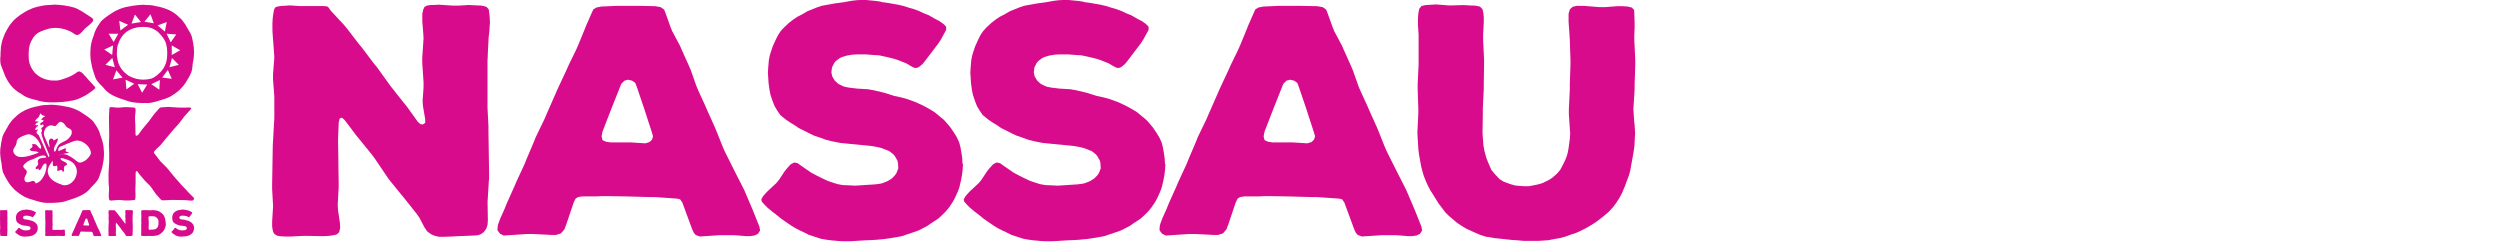
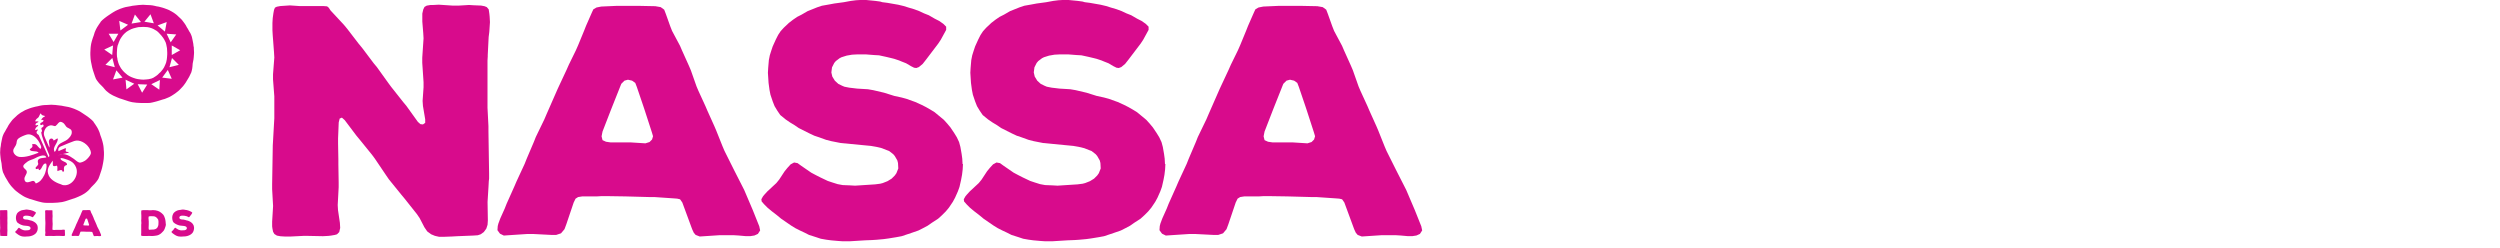
<svg xmlns="http://www.w3.org/2000/svg" id="b" viewBox="0 0 424 42">
  <defs>
    <style>.c{fill:#d80b8c;}</style>
  </defs>
  <path class="c" d="M82.73,9.43l-.05.86v7.98l.16,3.13v.86l.11,7.12v.92l-.05.43-.05.92-.16,2.59.05,3.13-.05.75-.21.65-.43.59-.54.38-.48.16-.75.05-2.75.11-.86.05-1.35.05h-.86l-.7-.16-.65-.27-.65-.48-.48-.7-.81-1.56-.48-.7-2.1-2.64-.54-.65-2.1-2.59-.48-.7-1.89-2.8-.48-.65-2.1-2.59-.54-.65-1.99-2.64-.48-.43-.38.16-.16.65-.11,2.7v.86l.05,2.7v.86l.05,3.02v.86l-.16,3.02.05.86.32,2.16.05.86-.16.7-.38.38-.38.11-.65.11-.43.05-.92.05-2.48-.05h-.86l-2.21.11h-.86l-.81-.05-.59-.11-.43-.27-.22-.38-.11-.54-.05-.38v-.81l.11-1.78.05-.86-.16-2.86v-.86l.11-6.58.05-.86.16-2.86.05-.86v-3.72l-.22-2.86v-.86l.22-2.86-.05-.86-.22-2.91-.05-.86v-1.24l.05-.81.11-.81.11-.59.16-.38.32-.16.59-.11,1.62-.11,1.62.11h4.04l.65.05.27.22.32.48,2.26,2.43.54.65,1.99,2.59.54.65,1.99,2.64.54.65,1.94,2.7.48.65,2.05,2.59.54.65,1.94,2.7.43.38.43.05.38-.27v-.59l-.38-2.26-.06-.86.16-2.32v-.86l-.22-3.29v-.86l.22-3.29-.05-.86-.16-1.99v-1.35l.16-.7.21-.43.38-.22.65-.11h.48l.92-.05,2.43.16h.86l1.83-.11.81.05,1.24.05.59.11.38.16.32.38.11.75.05.49.05.92-.11,1.67-.11.86-.16,3.18Z" />
  <path class="c" d="M128.76,38.33l.16.75-.38.59-.59.27-.7.11h-.75l-1.24-.11-.81-.05h-2.43l-3.34.22-.7-.27-.32-.38-.27-.59-1.67-4.53-.38-.54-.48-.11-.65-.05-3.23-.22h-.86l-4.04-.11-3.23-.05h-.81l-.81.05h-2.48l-.7.11-.43.27-.32.65-1.24,3.67-.32.86-.59.7-.81.27h-.86l-3.13-.16h-.86l-3.34.22-.7.05-.65-.32-.43-.59.05-.7.11-.43.32-.86.75-1.67.32-.81,1.35-3.02.32-.75,1.4-3.02.32-.81,1.24-2.91.32-.81,1.46-3.02.32-.75,1.94-4.42,1.51-3.23.38-.86,1.19-2.43.38-.86,1.02-2.48.32-.81.97-2.21.27-.59.54-.32.81-.16,2.48-.11h4.2l2.48.05.92.16.59.43.27.7.75,2.1.32.81,1.35,2.53.32.75,1.19,2.64.32.75.97,2.75.32.75,1.19,2.59.32.75,1.19,2.64.32.75,1.08,2.7.32.75,1.67,3.34,1.29,2.53.38.75,1.45,3.4,1.08,2.7ZM110.76,23.12l-.21-.7-1.19-3.67-.27-.81-1.08-3.18-.27-.7-.54-.38-.7-.16-.59.16-.54.54-1.46,3.67-.32.81-1.4,3.61-.16.81.16.65.59.27.75.11h3.4l2.53.16.7-.22.43-.43.16-.54Z" />
  <path class="c" d="M163.32,27.81l-.05.92-.11.92-.16.86-.27,1.19-.27.75-.48,1.08-.38.7-.65.97-.54.65-.65.65-.65.59-1.08.7-.7.49-.81.43-.75.38-1.24.43-1.62.54-.86.16-1.35.22-.81.11-1.19.11-.75.05-1.24.05-2.59.16h-1.19l-.75-.05-1.24-.11-.81-.11-.92-.16-.81-.27-1.19-.38-.75-.38-.81-.38-.75-.38-.7-.43-1.73-1.19-.65-.54-.97-.75-.65-.54-.59-.59-.43-.49-.05-.38.27-.48.22-.27.54-.59,1.51-1.4.48-.59.92-1.4.48-.59.54-.59.59-.32.59.11.59.43,1.73,1.19.81.43.75.38,1.24.59.81.27.86.27.86.16,1.24.05.86.05,3.4-.22.86-.11.43-.11.81-.32.7-.43.54-.54.27-.38.32-.81-.05-.92-.11-.43-.43-.75-.27-.32-.7-.54-.43-.16-.81-.32-.92-.22-.92-.16-5.12-.49-1.62-.32-.86-.22-1.19-.43-.81-.27-.81-.38-1.83-.92-.7-.48-.81-.49-.7-.48-.92-.75-.48-.7-.49-.81-.32-.81-.38-1.13-.16-.81-.16-1.19-.11-1.72.05-.86.11-1.29.16-.81.22-.7.27-.81.54-1.19.38-.75.43-.65.54-.59.86-.81.7-.54.7-.48.75-.38,1.02-.59,1.62-.65.81-.27,1.24-.22.86-.16,1.62-.22,1.19-.22.86-.11.81-.05h.86l1.62.16.81.11.38.11.86.11,1.83.32.92.22.86.27.92.27.86.32.81.38.81.32,1.02.59.75.38.7.49.48.48v.54l-.32.59-.59,1.08-.43.65-2.05,2.7-.59.75-.65.54-.43.16-.38-.05-.54-.27-.81-.48-.81-.32-.38-.16-.81-.27-.43-.11-.92-.22-1.24-.27-.86-.05-1.4-.11h-1.4l-.92.05-.92.16-.86.27-.32.16-.65.49-.27.32-.38.75-.11.86.16.7.43.7.59.54.65.32.38.16.81.16,1.35.16,1.83.11.92.16,1.83.43,1.72.54,1.24.27.81.22,1.51.54,1.08.49.75.38.75.43.7.43,1.56,1.29.59.65.54.65.65.97.43.7.38.81.22.81.21,1.19.11.81.05.92Z" />
  <path class="c" d="M197.65,27.81l-.05.92-.11.92-.16.86-.27,1.19-.27.75-.48,1.08-.38.7-.65.97-.54.65-.65.65-.65.59-1.08.7-.7.49-.81.43-.75.38-1.24.43-1.62.54-.86.16-1.35.22-.81.11-1.19.11-.75.05-1.24.05-2.59.16h-1.19l-.75-.05-1.24-.11-.81-.11-.92-.16-.81-.27-1.19-.38-.75-.38-.81-.38-.75-.38-.7-.43-1.73-1.19-.65-.54-.97-.75-.65-.54-.59-.59-.43-.49-.05-.38.27-.48.22-.27.54-.59,1.51-1.4.48-.59.92-1.4.48-.59.54-.59.59-.32.59.11.59.43,1.73,1.19.81.43.75.38,1.24.59.81.27.86.27.86.16,1.24.05.86.05,3.4-.22.86-.11.43-.11.81-.32.7-.43.54-.54.27-.38.32-.81-.05-.92-.11-.43-.43-.75-.27-.32-.7-.54-.43-.16-.81-.32-.92-.22-.92-.16-5.12-.49-1.62-.32-.86-.22-1.19-.43-.81-.27-.81-.38-1.83-.92-.7-.48-.81-.49-.7-.48-.92-.75-.48-.7-.49-.81-.32-.81-.38-1.13-.16-.81-.16-1.19-.11-1.72.05-.86.11-1.29.16-.81.22-.7.27-.81.54-1.19.38-.75.43-.65.54-.59.86-.81.7-.54.7-.48.75-.38,1.02-.59,1.62-.65.81-.27,1.24-.22.86-.16,1.62-.22,1.19-.22.86-.11.81-.05h.86l1.62.16.81.11.38.11.86.11,1.83.32.92.22.86.27.92.27.86.32.81.38.81.32,1.02.59.75.38.7.49.48.48v.54l-.32.59-.59,1.08-.43.65-2.05,2.7-.59.75-.65.54-.43.16-.38-.05-.54-.27-.81-.48-.81-.32-.38-.16-.81-.27-.43-.11-.92-.22-1.24-.27-.86-.05-1.4-.11h-1.4l-.92.05-.92.16-.86.27-.32.16-.65.49-.27.32-.38.75-.11.86.16.7.43.7.59.54.65.32.38.16.81.16,1.35.16,1.83.11.92.16,1.83.43,1.72.54,1.24.27.81.22,1.51.54,1.08.49.75.38.75.43.7.43,1.56,1.29.59.65.54.65.65.97.43.7.38.81.22.81.21,1.19.11.81.05.92Z" />
  <path class="c" d="M241.04,38.33l.16.75-.38.59-.59.27-.7.11h-.75l-1.24-.11-.81-.05h-2.43l-3.34.22-.7-.27-.32-.38-.27-.59-1.67-4.53-.38-.54-.48-.11-.65-.05-3.23-.22h-.86l-4.04-.11-3.23-.05h-.81l-.81.05h-2.48l-.7.11-.43.27-.32.65-1.24,3.67-.32.86-.59.7-.81.27h-.86l-3.13-.16h-.86l-3.34.22-.7.05-.65-.32-.43-.59.05-.7.11-.43.32-.86.75-1.67.32-.81,1.35-3.02.32-.75,1.4-3.02.32-.81,1.24-2.91.32-.81,1.46-3.02.32-.75,1.94-4.42,1.51-3.23.38-.86,1.19-2.43.38-.86,1.02-2.48.32-.81.97-2.21.27-.59.54-.32.81-.16,2.48-.11h4.2l2.48.05.92.16.59.43.27.7.75,2.1.32.81,1.35,2.53.32.75,1.19,2.64.32.75.97,2.75.32.75,1.19,2.59.32.75,1.19,2.64.32.75,1.08,2.7.32.75,1.67,3.34,1.29,2.53.38.75,1.45,3.4,1.08,2.7ZM223.04,23.12l-.21-.7-1.19-3.67-.27-.81-1.08-3.18-.27-.7-.54-.38-.7-.16-.59.16-.54.54-1.46,3.67-.32.81-1.4,3.61-.16.81.16.65.59.27.75.11h3.4l2.53.16.7-.22.43-.43.16-.54Z" />
-   <path class="c" d="M277.21,20.91l.11,1.72-.06.81-.05,1.24-.11.81-.22,1.29-.16.86-.22,1.24-.21.81-.43,1.13-.27.75-.48,1.13-.38.75-.7,1.08-.54.7-.65.7-.7.59-1.08.86-.7.49-1.08.65-.7.38-1.13.54-.81.27-1.19.43-.81.22-1.24.22-.81.16-1.67.11h-2.48l-1.24-.11-.81-.05-2.97-.32-.86-.16-.48-.05-.86-.27-.43-.16-.86-.38-1.19-.54-.81-.48-.81-.54-1.4-1.19-.59-.59-.7-.92-.49-.65-.86-1.4-.48-.75-.43-.81-.38-.86-.32-.81-.22-.75-.21-.81-.22-1.19-.16-.92-.11-.92-.11-1.83-.05-.86.16-3.29v-.86l-.11-3.29v-.86l.16-3.29v-5.01l-.11-1.72v-.92l.05-.92.16-.86.38-.49.7-.16,1.78-.11,2.05.16h.86l1.78-.05.81.05,1.24.05.7.16.43.43.16.7.06.75v.81l-.11,2.1v.86l.16,3.29v.86l-.05,3.29v.86l-.16,3.29v.86l-.05,3.29.05.86.11,1.35.16.86.32,1.19.32.81.54,1.24.54.65.86.92.7.43,1.19.43.81.22,1.4.11h.86l1.4-.27.81-.22,1.02-.48.7-.43.86-.75.54-.65.59-1.13.38-.81.27-.86.16-.86.22-1.62.05-.86-.22-3.29v-.86l.16-3.34v-.86l.11-3.29v-.86l-.11-3.34-.05-.86-.16-2.26v-1.35l.22-.75.48-.43.7-.16h1.13l2.75.22h.86l2.16-.16h.86l.81.05.7.16.43.38.05.65.05,1.62v.81l-.05,1.24v.86l.16,3.34v.86l-.11,3.29v.86l-.21,3.34.16,2.43Z" />
-   <polygon class="c" points="16.15 14.97 15.96 15.15 15.53 15.5 15.24 15.69 14.79 16 14.51 16.18 14.04 16.41 13.73 16.57 13.18 16.81 12.83 16.92 12.42 17.03 12.02 17.09 11.42 17.2 10.6 17.29 10.17 17.31 9.58 17.35 8.34 17.35 7.94 17.33 7.54 17.29 7.13 17.22 6.73 17.14 6.37 17.03 5.31 16.76 4.79 16.59 4.48 16.46 4.03 16.22 3.74 16.02 3.43 15.82 3.1 15.63 2.48 15.15 2.2 14.88 1.94 14.6 1.68 14.27 1.46 13.96 1.28 13.66 1.11 13.35 .87 12.89 .52 11.97 .35 11.54 .11 10.88 .06 10.55 .04 10.05 .06 9.72 .09 9.37 .09 9 .14 8.26 .16 7.91 .23 7.58 .33 7.1 .42 6.77 .54 6.44 .66 6.14 .82 5.7 .99 5.4 1.16 5.07 1.35 4.74 1.56 4.41 1.77 4.1 2.01 3.82 2.27 3.51 2.56 3.23 2.84 2.99 3.15 2.75 3.43 2.53 4.19 2.05 4.5 1.87 4.83 1.7 5.54 1.39 5.95 1.26 6.33 1.15 7.13 .98 7.54 .91 7.94 .87 8.68 .83 9.2 .78 9.55 .8 10.07 .83 10.95 .93 11.28 1 11.83 1.09 12.66 1.31 12.99 1.44 13.51 1.72 13.85 1.9 14.46 2.29 15.2 2.77 15.46 2.94 15.6 3.05 15.77 3.21 15.81 3.38 15.79 3.56 15.65 3.73 15.43 3.97 15.17 4.21 14.91 4.43 14.65 4.63 14.39 4.87 13.99 5.31 13.73 5.57 13.61 5.68 13.39 5.85 13.23 5.92 13.06 5.94 12.9 5.9 12.64 5.77 12.18 5.46 11.88 5.31 11.35 5.09 11.02 4.98 10.5 4.85 10.15 4.78 9.55 4.74 9.17 4.74 8.65 4.78 8.27 4.87 7.75 5.02 7.39 5.15 7.08 5.26 6.61 5.48 6.28 5.7 6.11 5.83 5.83 6.12 5.61 6.42 5.45 6.71 5.28 7.01 5.14 7.34 5.02 7.69 4.95 8.06 4.9 8.39 4.86 9.04 4.86 9.39 4.88 9.94 4.9 10.27 5.02 10.77 5.14 11.1 5.31 11.47 5.5 11.8 5.85 12.28 6.11 12.54 6.56 12.89 6.87 13.09 7.35 13.31 7.7 13.44 8.22 13.57 8.6 13.64 9.17 13.66 9.72 13.66 10.05 13.59 10.24 13.55 10.6 13.44 11.19 13.24 11.57 13.09 11.92 12.94 12.23 12.78 12.68 12.52 12.99 12.3 13.23 12.15 13.37 12.11 13.58 12.15 13.85 12.3 14.11 12.52 14.2 12.65 14.44 12.89 14.82 13.33 15.05 13.59 15.69 14.27 15.91 14.53 16.03 14.64 16.15 14.84 16.15 14.97" />
-   <polygon class="c" points="32.82 33.49 32.93 33.69 32.86 33.8 32.8 33.93 32.64 34.02 32.36 34.02 31.18 33.93 30.83 33.93 29.45 33.91 29.1 33.91 27.7 33.98 27.44 33.95 27.24 33.8 26.48 32.95 26.28 32.68 25.61 31.72 25.41 31.48 24.55 30.63 24.34 30.37 23.61 29.52 23.44 29.27 23.33 29.08 23.18 29.01 23.05 29.1 23 29.38 23 30.89 22.96 32.07 22.96 32.42 22.98 32.95 22.98 33.28 22.96 33.6 22.94 33.82 22.83 33.91 22.57 33.95 21.89 34 21.21 34 20.2 33.91 19.85 33.93 18.76 34.02 18.59 33.95 18.5 33.82 18.48 33.62 18.45 33.32 18.45 32.97 18.48 32.42 18.5 32.05 18.41 30.87 18.41 29.34 18.43 28.99 18.5 27.79 18.52 27.44 18.52 25.91 18.48 24.73 18.48 24.38 18.52 23.17 18.52 22.82 18.48 20.11 18.48 19.76 18.54 18.58 18.56 18.32 18.63 18.21 18.85 18.17 19.18 18.19 19.85 18.25 20.2 18.25 21.21 18.17 21.56 18.17 22.57 18.23 22.8 18.25 22.91 18.32 22.98 18.49 23 18.71 22.98 19 22.91 19.72 22.89 20.07 22.96 21.23 22.96 21.58 22.98 22.74 23.02 22.98 23.2 23.02 23.44 22.87 24.12 21.93 25.3 20.51 25.98 19.57 26.19 19.3 26.96 18.43 27.14 18.25 27.35 18.21 28.36 18.14 28.71 18.14 30.04 18.23 30.87 18.25 31.22 18.25 32.05 18.23 32.29 18.25 32.41 18.34 32.45 18.39 32.43 18.45 32.25 18.65 31.42 19.57 31.2 19.83 30.44 20.83 30.22 21.1 29.37 22.04 29.15 22.3 28.34 23.26 28.12 23.52 27.33 24.49 27.09 24.75 26.54 25.25 26.3 25.51 26.19 25.64 26.09 25.82 26.13 25.95 26.28 26.15 27.09 27.22 27.33 27.48 28.29 28.44 28.51 28.7 29.37 29.76 29.58 30.02 30.48 31.02 30.7 31.29 31.64 32.27 31.86 32.53 32.82 33.49" />
  <polygon class="c" points=".77 35.64 .49 35.65 .4 35.65 .25 35.65 .16 35.65 .12 35.65 .05 35.66 .02 35.68 0 35.75 .01 36.08 .01 36.6 0 36.93 0 37.02 .01 37.36 .01 37.88 .02 38.2 .02 38.3 .04 38.63 .03 38.73 .01 39.05 0 39.15 .02 39.48 .02 39.57 .03 39.66 .03 39.76 .04 39.91 .04 39.97 .06 39.98 .1 40 .4 40.02 .77 40.02 1.08 40.03 1.17 40.02 1.21 40 1.23 39.97 1.23 39.91 1.24 39.57 1.24 39.48 1.26 39.15 1.26 39.05 1.25 38.73 1.25 38.2 1.26 37.88 1.26 37.78 1.25 37.46 1.25 37.36 1.26 37.02 1.26 36.93 1.25 36.6 1.25 36.01 1.25 35.91 1.23 35.76 1.23 35.69 1.21 35.65 1.15 35.64 .77 35.64" />
  <polygon class="c" points="6.4 38.66 6.4 38.76 6.39 38.87 6.37 38.96 6.34 39.1 6.31 39.18 6.25 39.3 6.21 39.38 6.14 39.49 6.08 39.56 6.01 39.63 5.93 39.7 5.81 39.78 5.73 39.83 5.64 39.88 5.56 39.92 5.42 39.97 5.24 40.03 5.14 40.05 4.99 40.08 4.9 40.09 4.77 40.1 4.68 40.11 4.54 40.11 4.25 40.13 4.12 40.13 4.04 40.12 3.9 40.11 3.81 40.1 3.7 40.08 3.61 40.05 3.48 40.01 3.39 39.97 3.3 39.92 3.22 39.88 3.14 39.83 2.95 39.7 2.87 39.64 2.77 39.56 2.69 39.5 2.63 39.43 2.58 39.38 2.57 39.33 2.6 39.28 2.63 39.25 2.69 39.18 2.86 39.02 2.91 38.96 3.01 38.8 3.07 38.74 3.13 38.67 3.2 38.63 3.26 38.64 3.33 38.69 3.52 38.82 3.61 38.87 3.7 38.92 3.84 38.98 3.93 39.01 4.02 39.04 4.12 39.06 4.26 39.07 4.36 39.07 4.73 39.05 4.83 39.04 4.88 39.02 4.97 38.99 5.05 38.94 5.11 38.88 5.14 38.84 5.18 38.75 5.17 38.64 5.16 38.59 5.11 38.51 5.08 38.47 5 38.41 4.95 38.4 4.86 38.36 4.76 38.34 4.66 38.32 4.08 38.26 3.9 38.23 3.81 38.2 3.67 38.15 3.58 38.12 3.49 38.08 3.29 37.98 3.21 37.92 3.12 37.87 3.04 37.81 2.93 37.73 2.88 37.65 2.83 37.56 2.79 37.47 2.75 37.34 2.73 37.25 2.71 37.12 2.7 36.93 2.71 36.83 2.72 36.68 2.74 36.6 2.76 36.52 2.79 36.43 2.85 36.29 2.89 36.21 2.94 36.14 3 36.07 3.1 35.98 3.18 35.92 3.26 35.86 3.34 35.82 3.46 35.75 3.64 35.68 3.73 35.65 3.87 35.63 3.96 35.61 4.14 35.59 4.28 35.56 4.37 35.55 4.47 35.54 4.56 35.54 4.74 35.56 4.83 35.57 4.88 35.59 4.97 35.6 5.18 35.63 5.28 35.66 5.38 35.69 5.48 35.72 5.58 35.75 5.67 35.8 5.76 35.83 5.87 35.9 5.96 35.94 6.03 36 6.09 36.05 6.09 36.11 6.05 36.18 5.99 36.3 5.94 36.37 5.71 36.67 5.64 36.76 5.57 36.82 5.52 36.84 5.48 36.83 5.42 36.8 5.33 36.75 5.24 36.71 5.19 36.69 5.1 36.66 5.06 36.65 4.95 36.63 4.81 36.6 4.72 36.59 4.56 36.58 4.41 36.58 4.3 36.58 4.2 36.6 4.1 36.63 4.06 36.65 3.99 36.7 3.96 36.74 3.92 36.83 3.91 36.92 3.93 37 3.97 37.08 4.04 37.14 4.11 37.17 4.16 37.19 4.25 37.21 4.4 37.23 4.6 37.24 4.71 37.26 4.91 37.31 5.1 37.37 5.24 37.4 5.33 37.42 5.5 37.48 5.62 37.54 5.71 37.58 5.79 37.63 5.87 37.68 6.05 37.82 6.11 37.89 6.18 37.97 6.25 38.08 6.3 38.15 6.34 38.25 6.36 38.34 6.39 38.47 6.4 38.56 6.4 38.66" />
  <polygon class="c" points="11.03 39.73 11.02 39.83 11.02 39.88 11 39.95 10.96 40 10.92 40.01 10.86 40.03 10.81 40.03 10.73 40.03 10.06 40 9.61 40 9.06 40.03 8.71 40.01 8.26 40.01 7.99 40.03 7.89 40.03 7.81 40.02 7.74 40.01 7.7 39.99 7.67 39.95 7.66 39.88 7.66 39.78 7.69 39.55 7.7 39.46 7.67 39.14 7.67 39.04 7.68 38.72 7.68 38.62 7.7 37.89 7.7 37.79 7.67 37.06 7.67 36.96 7.67 36.64 7.67 36.12 7.65 35.94 7.65 35.85 7.66 35.8 7.68 35.72 7.7 35.68 7.74 35.66 7.81 35.65 7.86 35.65 7.95 35.65 8.25 35.66 8.34 35.66 8.77 35.66 8.83 35.66 8.87 35.68 8.9 35.72 8.9 36.25 8.92 36.6 8.92 36.7 8.9 37.05 8.9 37.14 8.91 37.49 8.91 37.59 8.93 37.94 8.93 38.04 8.89 38.84 8.9 38.9 8.9 38.93 8.92 38.96 8.95 38.98 9.02 38.99 9.22 39.01 9.41 38.99 9.5 38.99 10.37 38.98 10.47 38.98 10.67 38.95 10.77 38.95 10.86 38.95 10.93 38.96 10.98 39 11 39.04 11 39.11 11.01 39.45 11.01 39.54 11.03 39.73" />
  <path class="c" d="M17.13,39.85l.02.09-.04.07-.07.03h-.08s-.08.01-.08.01h-.14s-.09-.02-.09-.02h-.27l-.37.02-.08-.02-.04-.05-.03-.07-.19-.51-.04-.06h-.05s-.07-.02-.07-.02l-.36-.02h-.55s-.36-.02-.36-.02h-.18s-.28,0-.28,0h-.08s-.05.04-.05.04l-.04.07-.14.41-.04.1-.07.08-.09.04h-.1s-.35-.02-.35-.02h-.1l-.37.02h-.08s-.07-.03-.07-.03l-.05-.07v-.08s.02-.05.02-.05l.03-.1.09-.19.04-.09.15-.34.04-.08.16-.34.04-.09.14-.33.03-.09.16-.34.04-.08.22-.5.17-.36.04-.1.13-.27.04-.1.11-.28.04-.09.11-.25.03-.07.06-.04.09-.02h.28s.47-.01.47-.01h.28s.1.02.1.02l.07.05.03.08.08.24.04.09.15.28.04.09.13.3.04.08.11.31.04.08.13.29.04.08.13.3.04.09.12.3.03.09.19.37.15.28.04.09.16.38.12.3ZM15.11,38.14l-.02-.08-.13-.41-.03-.09-.12-.36-.03-.08-.06-.04-.08-.02-.07.02-.06.06-.16.41-.03.09-.16.4-.02.09.02.07.07.03h.08s.38.01.38.01l.28.02.08-.02.05-.05.02-.06Z" />
-   <polygon class="c" points="22.5 36.6 22.49 36.7 22.49 37.59 22.51 37.94 22.51 38.04 22.52 38.84 22.52 38.94 22.51 38.99 22.51 39.09 22.49 39.38 22.5 39.73 22.49 39.82 22.47 39.89 22.42 39.95 22.36 40 22.3 40.01 22.22 40.02 21.91 40.03 21.82 40.04 21.66 40.04 21.57 40.04 21.49 40.03 21.42 40 21.34 39.94 21.29 39.86 21.2 39.69 21.14 39.61 20.91 39.31 20.85 39.24 20.61 38.95 20.56 38.87 20.35 38.56 20.29 38.49 20.05 38.2 20 38.12 19.77 37.83 19.72 37.78 19.68 37.8 19.66 37.87 19.64 38.17 19.64 38.27 19.65 38.57 19.65 38.67 19.66 39 19.66 39.1 19.64 39.44 19.64 39.54 19.68 39.78 19.69 39.88 19.67 39.95 19.63 40 19.58 40.01 19.51 40.02 19.46 40.03 19.36 40.03 19.08 40.03 18.99 40.03 18.74 40.04 18.64 40.04 18.55 40.03 18.49 40.02 18.44 39.99 18.41 39.95 18.4 39.89 18.39 39.84 18.39 39.76 18.41 39.56 18.41 39.46 18.39 39.14 18.39 39.04 18.41 38.3 18.41 38.21 18.43 37.89 18.44 37.79 18.44 37.37 18.41 37.05 18.41 36.96 18.44 36.64 18.43 36.54 18.41 36.21 18.4 36.12 18.4 35.98 18.41 35.89 18.42 35.8 18.43 35.73 18.45 35.69 18.49 35.67 18.55 35.66 18.73 35.65 18.91 35.66 19.37 35.66 19.44 35.66 19.47 35.69 19.51 35.74 19.76 36.02 19.82 36.09 20.04 36.38 20.1 36.45 20.33 36.75 20.39 36.82 20.61 37.12 20.66 37.19 20.89 37.48 20.95 37.56 21.17 37.86 21.22 37.9 21.26 37.91 21.31 37.87 21.31 37.81 21.26 37.56 21.26 37.46 21.28 37.2 21.28 37.1 21.25 36.73 21.25 36.64 21.28 36.27 21.27 36.17 21.25 35.95 21.25 35.8 21.27 35.72 21.29 35.67 21.34 35.65 21.41 35.63 21.46 35.63 21.57 35.63 21.84 35.65 21.94 35.65 22.14 35.63 22.23 35.64 22.37 35.65 22.44 35.66 22.48 35.68 22.51 35.72 22.53 35.8 22.53 35.86 22.54 35.96 22.53 36.15 22.51 36.24 22.5 36.6" />
  <path class="c" d="M28.13,37.95v.1s-.01.14-.01.14l-.02.1-.04.14-.03.1-.04.09-.03.1-.04.1-.04.09-.07.13-.05.08-.09.1-.06.07-.1.1-.13.13-.08.07-.12.09-.08.05-.12.07-.08.04-.13.05-.09.03-.1.02-.1.02-.37.05h-.09s-.13.02-.13.02h-.29s-.16-.02-.16-.02h-.29s-.15.02-.15.02h-.1s-.09,0-.09,0h-.52s-.26-.03-.26-.03l-.05-.02-.03-.03v-.07s-.02-.1-.02-.1v-.05s.02-.18.02-.18v-.22s0-.09,0-.09v-.1s0-.1,0-.1v-.32s0-.1,0-.1v-.32s0-.09,0-.09v-.13s.02-.09.02-.09v-.1s0-.1,0-.1v-.16s-.02-.1-.02-.1v-.16s.02-.32.02-.32v-.42s0-.1,0-.1l-.02-.32v-.33s.02-.09.02-.09v-.07s.04-.04.04-.04l.07-.02h.1s.09-.02.09-.02h.1s.53,0,.53,0h.1l.29.02h.05s.11,0,.11,0h.25s.09-.02.09-.02h.25s.19.02.19.02h.1s.15.04.15.04l.1.02.09.02.22.08.09.04.09.05.08.05.2.14.08.07.07.06.13.13.06.06.05.07.04.08.07.13.04.09.03.1.04.1.03.1.03.1.02.13.02.1.02.1v.1s.02.14.02.14v.1s.01.1.01.1ZM26.75,38.47l.04-.09.04-.1.02-.09.02-.13v-.09s.01-.14.01-.14v-.29s-.02-.14-.02-.14l-.02-.09v-.04s-.06-.09-.06-.09l-.09-.13-.03-.03-.06-.07-.07-.07-.07-.05-.13-.08-.08-.03-.08-.02-.1-.02h-.15s-.1-.01-.1-.01h-.28s-.09,0-.09,0l-.13.02-.07.02-.03.03-.02.07v.05s-.01.09-.01.09v.18s.02.1.02.1v.13s.02.1.02.1v.1s0,.1,0,.1v.13s0,.29,0,.29v.1s-.01.1-.01.1v.13s-.01.08-.01.08v.14s0,.09,0,.09l.02.14.02.07.04.03h.07s.56-.03.56-.03h.14s.09-.02.09-.02l.1-.03.1-.03.09-.04.08-.05.11-.1.06-.07.07-.12Z" />
  <polygon class="c" points="32.91 38.66 32.91 38.76 32.89 38.87 32.88 38.96 32.84 39.1 32.82 39.18 32.76 39.3 32.72 39.38 32.65 39.49 32.59 39.56 32.51 39.63 32.44 39.7 32.32 39.78 32.24 39.83 32.15 39.88 32.06 39.92 31.93 39.97 31.75 40.03 31.65 40.05 31.5 40.08 31.41 40.09 31.27 40.1 31.19 40.11 31.05 40.11 30.76 40.13 30.63 40.13 30.54 40.12 30.4 40.11 30.31 40.1 30.21 40.08 30.12 40.05 29.99 40.01 29.9 39.97 29.81 39.92 29.73 39.88 29.65 39.83 29.46 39.7 29.38 39.64 29.27 39.56 29.2 39.5 29.14 39.43 29.09 39.38 29.08 39.33 29.11 39.28 29.14 39.25 29.2 39.18 29.37 39.02 29.42 38.96 29.52 38.8 29.58 38.74 29.64 38.67 29.7 38.63 29.77 38.64 29.84 38.69 30.03 38.82 30.12 38.87 30.2 38.92 30.34 38.98 30.44 39.01 30.53 39.04 30.63 39.06 30.77 39.07 30.86 39.07 31.24 39.05 31.34 39.04 31.39 39.02 31.48 38.99 31.56 38.94 31.62 38.88 31.65 38.84 31.69 38.75 31.68 38.64 31.67 38.59 31.62 38.51 31.59 38.47 31.51 38.41 31.46 38.4 31.37 38.36 31.27 38.34 31.17 38.32 30.59 38.26 30.41 38.23 30.31 38.2 30.18 38.15 30.09 38.12 30 38.08 29.79 37.98 29.71 37.92 29.62 37.87 29.55 37.81 29.44 37.73 29.39 37.65 29.33 37.56 29.3 37.47 29.26 37.34 29.24 37.25 29.22 37.12 29.21 36.93 29.21 36.83 29.23 36.68 29.24 36.6 29.27 36.52 29.3 36.43 29.36 36.29 29.4 36.21 29.45 36.14 29.51 36.07 29.61 35.98 29.68 35.92 29.76 35.86 29.85 35.82 29.96 35.75 30.14 35.68 30.24 35.65 30.37 35.63 30.47 35.61 30.65 35.59 30.79 35.56 30.88 35.55 30.97 35.54 31.07 35.54 31.25 35.56 31.34 35.57 31.38 35.59 31.48 35.6 31.69 35.63 31.79 35.66 31.88 35.69 31.99 35.72 32.08 35.75 32.17 35.8 32.26 35.83 32.38 35.9 32.47 35.94 32.54 36 32.6 36.05 32.6 36.11 32.56 36.18 32.5 36.3 32.45 36.37 32.22 36.67 32.15 36.76 32.08 36.82 32.03 36.84 31.99 36.83 31.93 36.8 31.84 36.75 31.75 36.71 31.7 36.69 31.61 36.66 31.57 36.65 31.46 36.63 31.32 36.6 31.23 36.59 31.07 36.58 30.91 36.58 30.81 36.58 30.71 36.6 30.61 36.63 30.57 36.65 30.5 36.7 30.47 36.74 30.43 36.83 30.42 36.92 30.44 37 30.48 37.08 30.55 37.14 30.62 37.17 30.66 37.19 30.75 37.21 30.91 37.23 31.11 37.24 31.21 37.26 31.42 37.31 31.61 37.37 31.75 37.4 31.84 37.42 32.01 37.48 32.13 37.54 32.22 37.58 32.3 37.63 32.38 37.68 32.55 37.82 32.62 37.89 32.68 37.97 32.75 38.08 32.8 38.15 32.84 38.25 32.87 38.34 32.89 38.47 32.91 38.56 32.91 38.66" />
  <path class="c" d="M17.6,25.5l-.02-.39-.04-.37-.07-.37-.09-.37-.11-.37-.11-.33-.13-.35-.15-.5-.15-.35-.09-.2-.18-.33-.31-.48-.22-.31-.11-.18-.26-.26-.37-.31-.28-.22-.29-.2-.66-.44-.28-.18-.31-.18-.31-.15-.46-.2-.31-.11-.33-.11-.33-.09-.83-.15-.33-.07-1.09-.13-.7-.04-.66.04-.52.02-.37.04-.37.07-.37.09-.37.07-.35.09-.33.09-.33.11-.46.18-.31.13-.72.41-.28.2-.29.22-.37.35-.24.22-.24.24-.2.26-.31.42-.18.28-.15.29-.17.28-.24.44-.18.29-.15.33-.11.31-.11.5-.13.66-.04.37-.07.37-.04.74.02.35.05.5.04.33.13.66.05.5.04.33.07.35.09.33.22.46.15.31.59.99.2.28.22.29.22.24.35.37.24.22.29.22.26.2.39.26.28.18.33.18.31.13.44.17.33.09.7.22.37.11.35.09.37.09.37.06.37.02h1.18l.75-.04.72-.09.31-.07.33-.09,1.18-.39.35-.11.37-.15.7-.31.33-.18.33-.2.29-.22.28-.24.26-.28.24-.29.59-.59.22-.26.22-.29.18-.28.17-.44.33-.98.13-.46.07-.33.07-.35.06-.33.07-.48.02-.33.02-.37v-.37l-.02-.37ZM8.8,21.26c.48.1.52.29.88-.14.3-.36.46-.62.97-.32.38.22.45.64.76.82.42.25.82.28.76.92-.04.43-.39.81-.69,1.08-.46.39-1.14.52-1.53.95-.29.31-.4,1-.68,1.19-.25-.41-.08-.8.13-1.16.16-.29.49-.82.38-1.13-.27.07-.42.29-.69.36-.11-.46-.61-.42-.76-.04-.14.35.17.86.03,1.24-.27-.68-.61-1.32-.86-2-.15-.4-.02-.83.2-1.21.21-.36.71-.63,1.11-.55M6.21,21.25c-.28.12-.27-.31.14-.47s0-.24-.26-.18c-.26.06.01-.43.32-.6.3-.17.41-1.05.58-.65.16.4.98.21.51.45-.47.24-.62.67-.34.55.28-.11.33.24-.11.42-.44.18-.18.59.07.39.25-.19.44.29.04.45-.4.16.19.58-.12.75-.3.17,1.32,3.95,1.32,3.95,0,0,0,.7-.24.1-.24-.6-1.57-3.52-1.57-3.52,0,0-.6-.32-.24-.7.36-.38-.16-.17-.28-.12-.12.05-.09-.34.24-.57.33-.23.22-.37-.06-.26M3.25,26.6c-.46-.05-1.06-.54-1-1.11.04-.37.45-.73.53-1.11.07-.35.03-.63.33-.88.31-.27,1.01-.55,1.41-.67,1.03-.28,1.98.81,2.32,1.69.1.25.27.52.01.73-.57-.41-.58-1.01-1.43-.77.24.43-.04.6-.37.81.05.58,1.21.16,1.49.61-1.02.38-2.18.83-3.29.71M7.47,29.76c-.36.69-.68,1.11-1.4,1.36-.28-.58-.46-.48-.97-.3-.43.15-.87.18-.95-.39-.08-.51.47-.9.39-1.34-.06-.4-.73-.57-.57-1.02.07-.19.55-.56.72-.68.34-.24.81-.33,1.19-.52.34-.18,1.73-.94,1.98-.16-.4.11-1.42-.02-1.45.64-.02.41.23.37-.08.76-.15.18-.42.28-.22.57.14,0,.28-.04.41-.1.1.63.47.02.58-.2.14-.28.36-.77.73-.62.21.47-.13,1.59-.35,2.01M10.47,31.31c-.77-.24-1.81-.71-2.18-1.5-.5-1.05.04-1.7.64-2.56.13.51-.28,1.19.71.84.21.3.01.63.11.93.36-.13.79-.4.9.15.36-.13.15-.44.19-.67.05-.36.17-.39.52-.54.06-.45-.57-.53-.84-.73-.5-.37-.22-.52.28-.35.93.3,1.7.5,2.11,1.54.56,1.43-.84,3.42-2.43,2.92M15.4,26.09c-.1.34-.58.86-.85,1.07-.24.19-.79.47-1.1.41-.29-.06-.7-.47-.95-.64-.42-.28-.84-.58-1.33-.72-.24-.07-.42-.09-.59-.07-.27.07-.55.16-.83.27.35-.14.58-.25.83-.27.38-.1.77-.18,1.15-.26-.15-.09-.34-.14-.52-.16-.2-.25.07-.36-.08-.61-.42.15-.8.38-1.22.53-.12-.63.22-.74.77-.96.63-.26,1.26-.54,1.9-.76.9-.32,2,.34,2.5,1.1.19.3.42.74.31,1.08" />
  <path class="c" d="M32.89,8.15l-.07-.37-.04-.37-.13-.66-.11-.5-.11-.31-.15-.33-.18-.28-.24-.44-.18-.28-.15-.29-.18-.28-.31-.42-.2-.26-.24-.24-.24-.22-.37-.35-.28-.22-.29-.2-.72-.41-.31-.13-.46-.17-.33-.11-.33-.09-.35-.09-.37-.06-.37-.09-.37-.07-.37-.04-.52-.02-.66-.04-.7.04-1.09.13-.33.07-.83.15-.33.09-.33.11-.31.11-.46.2-.31.15-.31.18-.29.18-.66.44-.28.2-.29.22-.37.31-.26.26-.11.18-.22.31-.31.48-.18.33-.09.2-.15.35-.15.5-.13.35-.11.33-.11.37-.09.37-.06.37-.04.37-.02.4-.02.37v.37l.02.37.02.33.07.48.07.33.07.35.07.33.13.46.33.99.17.44.18.28.22.29.22.26.59.59.24.29.26.29.29.24.28.22.33.2.33.18.7.31.37.15.35.11,1.18.39.33.09.31.07.72.09.74.04h1.18l.37-.02.37-.07.37-.09.35-.09.37-.11.7-.22.33-.09.44-.18.31-.13.33-.18.29-.18.39-.26.26-.2.28-.22.24-.22.35-.37.22-.24.22-.29.2-.28.59-.98.15-.31.22-.46.09-.33.07-.35.04-.33.04-.5.13-.66.04-.33.04-.5.02-.35-.04-.74ZM29.89,5.84l-.94,1.34-.69-1.46,1.63.12ZM28.27,3.75l-.3,1.61-1.24-1.05,1.54-.57ZM25.52,2.41l.57,1.54-1.6-.27,1.04-1.27ZM22.88,2.46l1.03,1.28-1.6.26.57-1.54ZM21.72,4.2l-1.3.97-.2-1.63,1.5.66ZM20.07,5.72l-.8,1.41-.84-1.41h1.64ZM17.68,8.4l1.49-.69-.14,1.62-1.35-.93ZM17.88,10.99l1.17-1.16.42,1.57-1.59-.41ZM19.17,13.47l.57-1.54,1.04,1.24-1.61.3ZM21.44,15.15l-.14-1.63,1.47.68-1.33.96ZM24.11,15.74l-.76-1.46,1.62.06-.87,1.39ZM27.02,15.21l-1.36-.93,1.46-.71-.1,1.64ZM27.09,12.33l-.35.35-.26.2-.48.31-.31.13-.48.11-.35.04-.55.04-.37-.02-.55-.07-.33-.07-.46-.15-.33-.13-.35-.17-.31-.2-.44-.37-.26-.26-.13-.15-.24-.31-.11-.18-.17-.31-.09-.18-.11-.31-.04-.15-.09-.33-.02-.2-.07-.35-.02-.35v-.33l.02-.33.02-.31.04-.31.07-.31.07-.15.11-.33.2-.46.07-.13.18-.28.24-.33.24-.26.35-.31.31-.2.5-.26.35-.13.57-.15.33-.07.48-.02.33-.02.7.04.35.07.35.11.31.13.57.33.24.2.33.35.22.24.31.4.18.29.24.48.09.31.13.66.02.35.02.37v.37l-.04.53-.04.33-.11.5-.13.33-.22.48-.2.31-.28.35-.22.24ZM27.5,13.17l.96-1.31.67,1.5-1.63-.2ZM28.74,11.4l.43-1.56,1.16,1.16-1.59.4ZM29.13,9.33v-1.62l1.43.81-1.43.81Z" />
</svg>